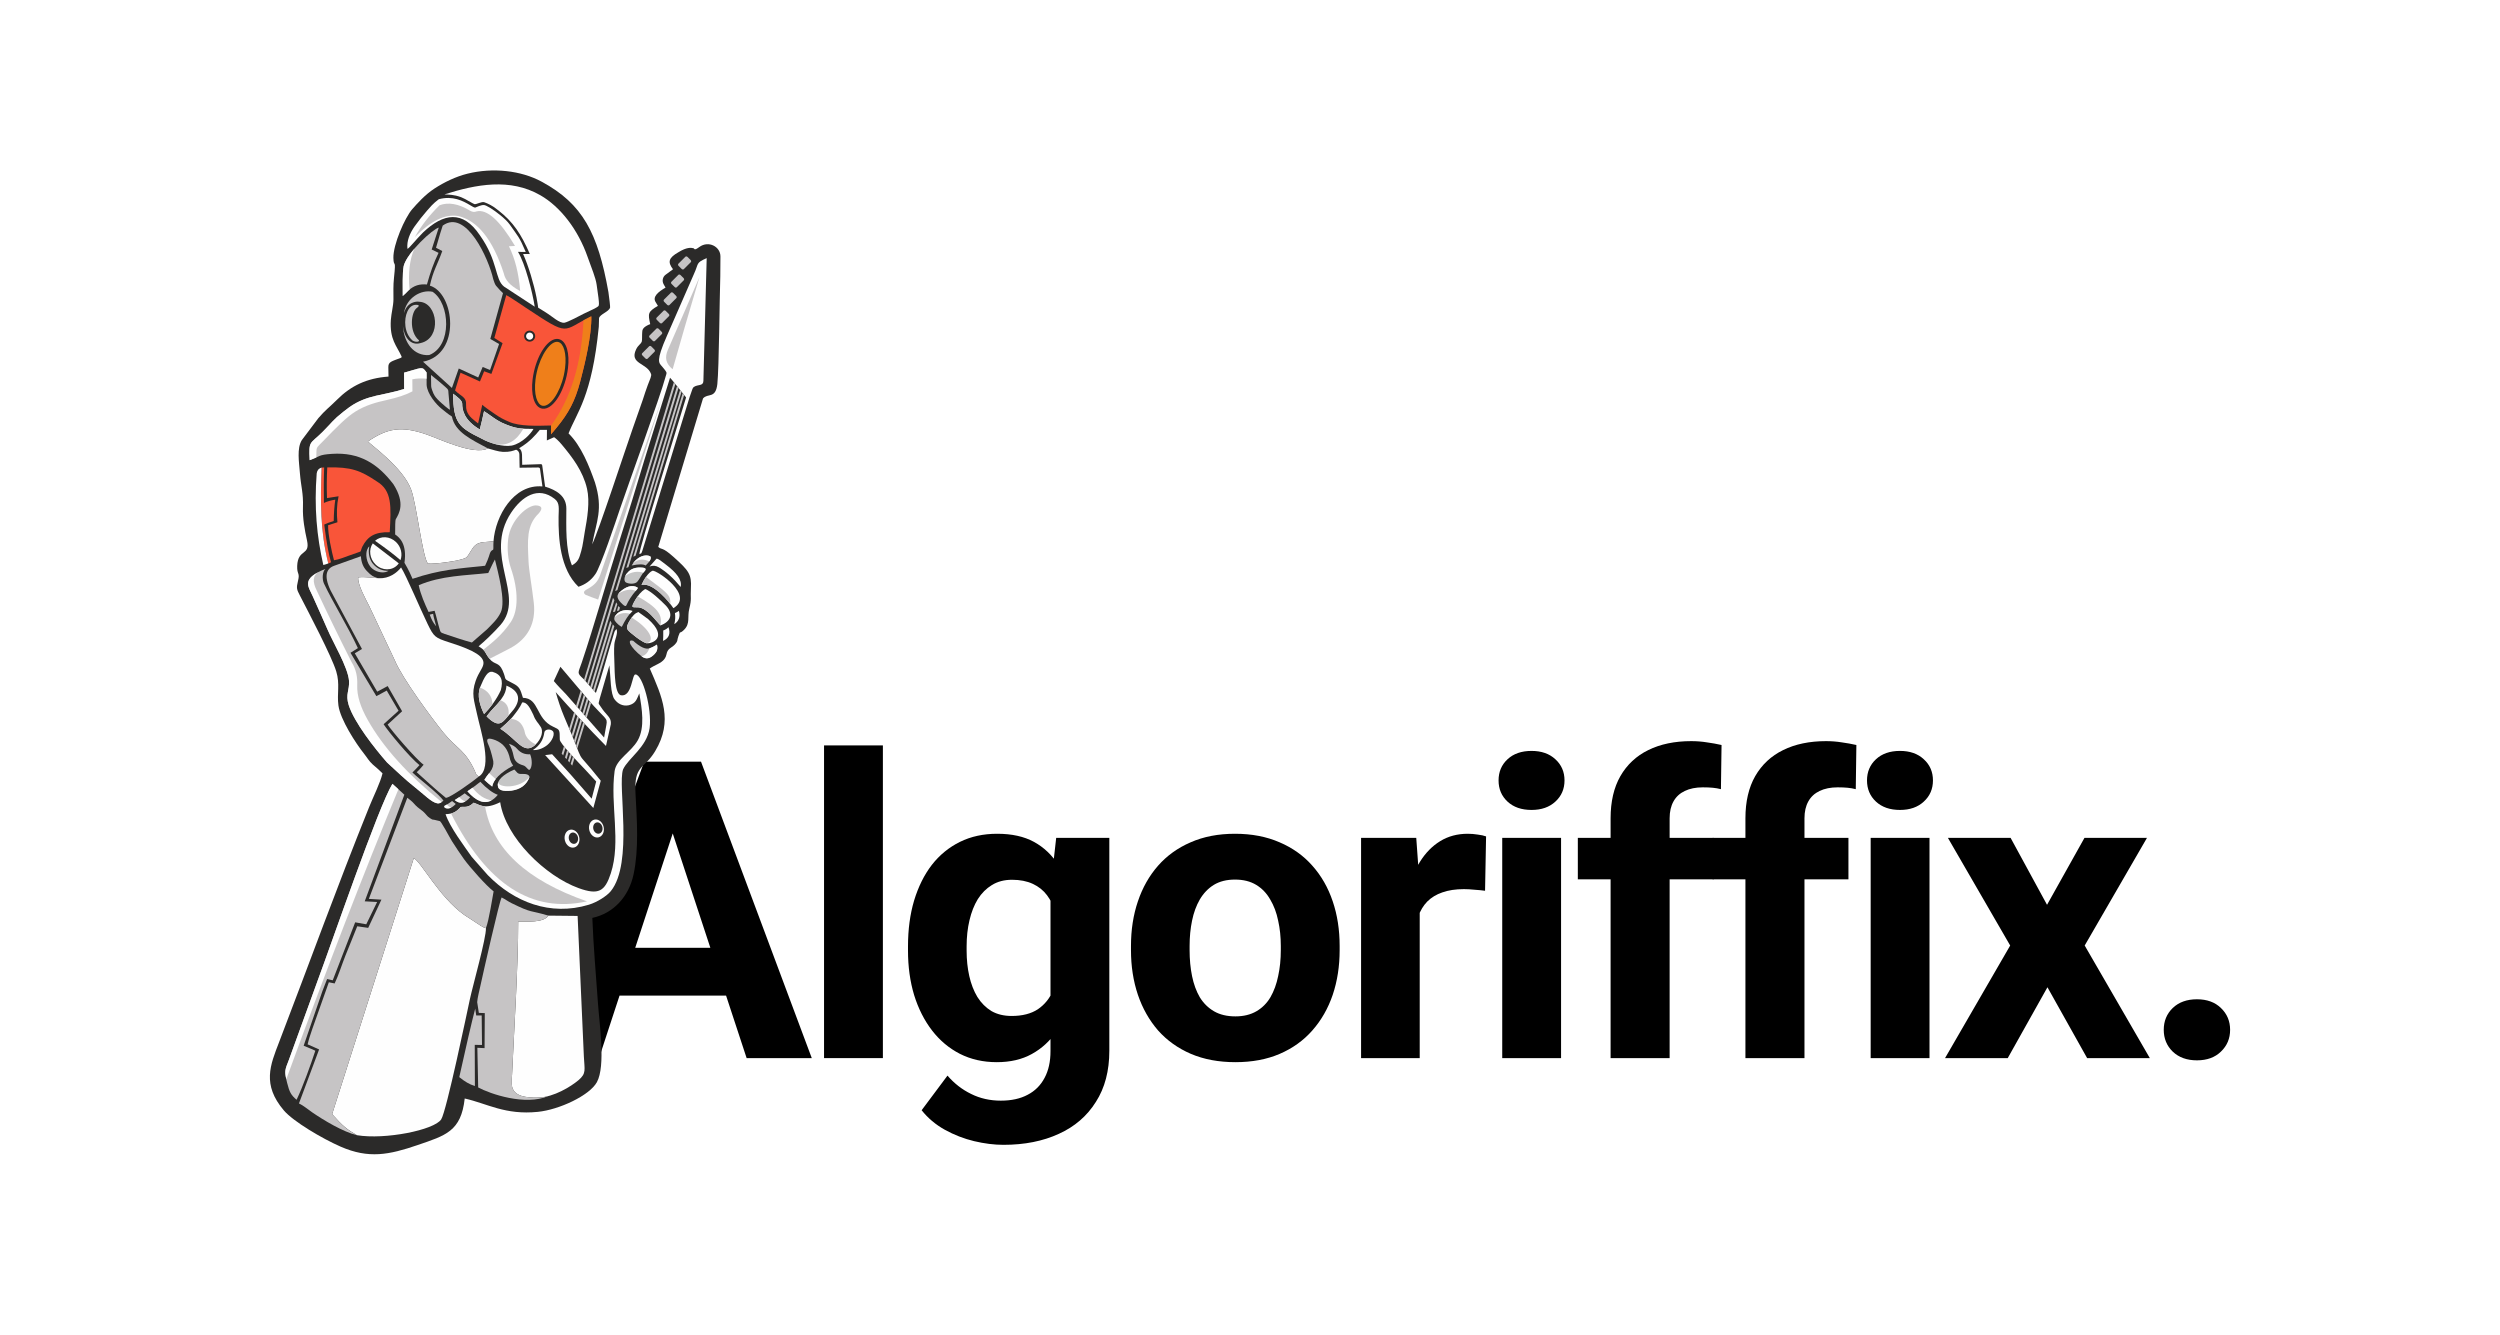
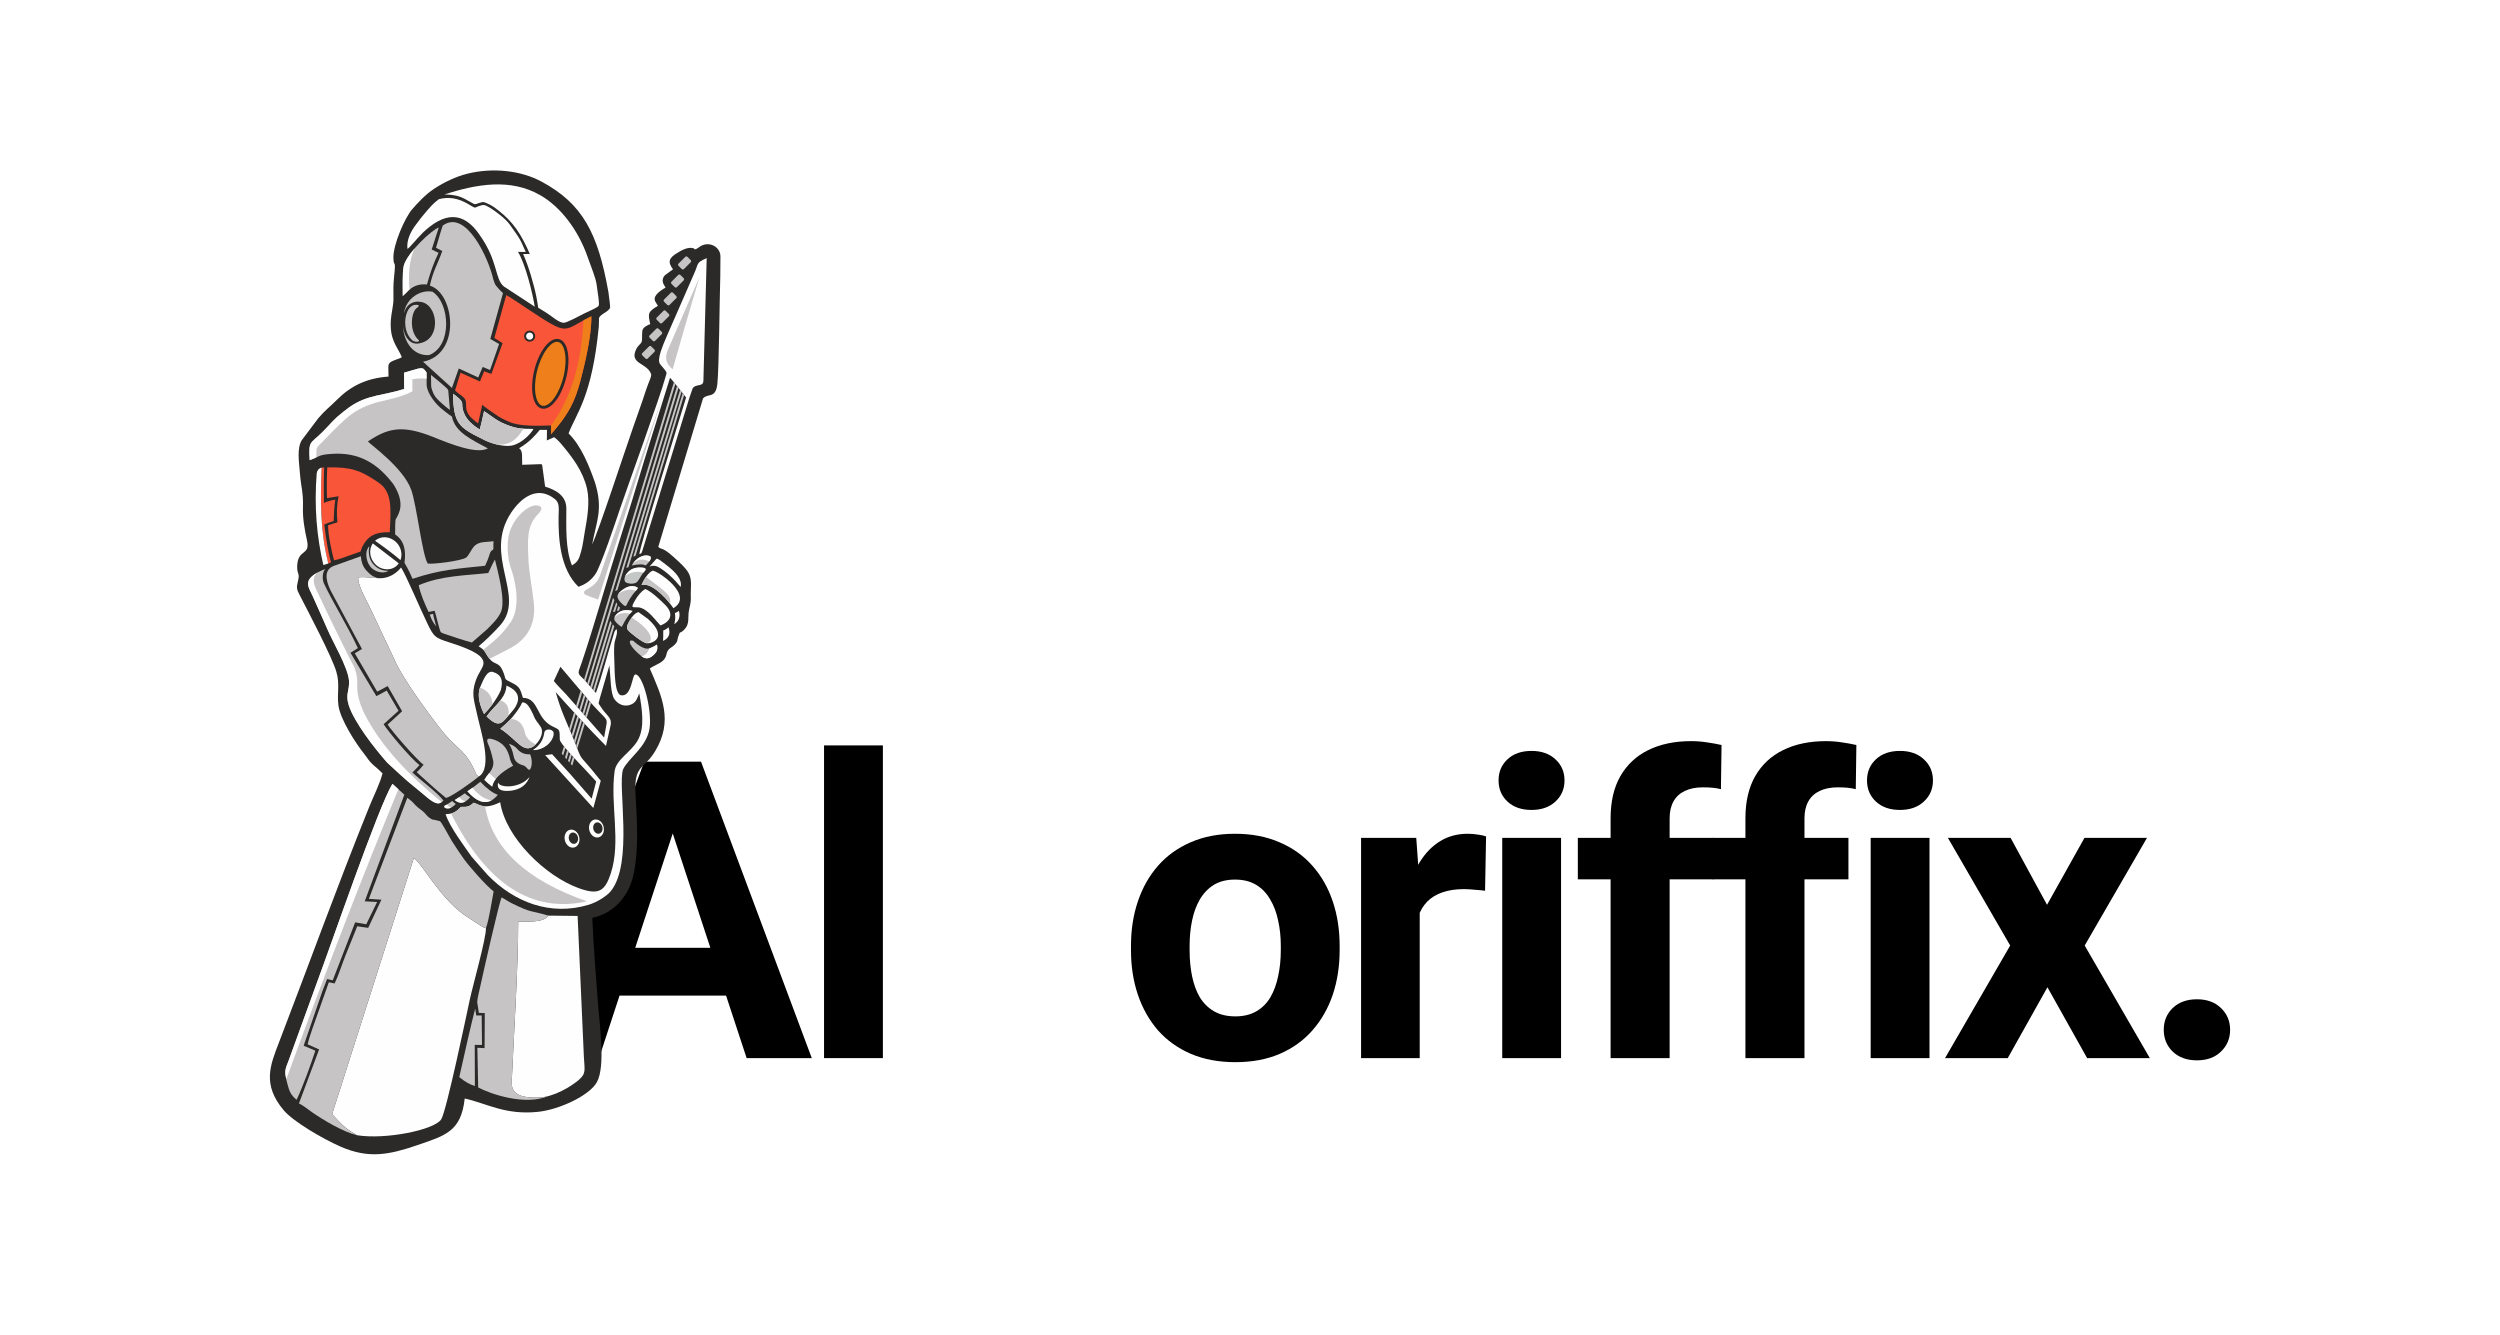
<svg xmlns="http://www.w3.org/2000/svg" width="176" height="94" viewBox="0 0 176 94" fill="none">
  <rect x="0" y="0" width="176" height="94" fill="#808080" stroke="none" />
  <g clip-path="url(#clip0_1_1522)">
    <path d="M176 0H0V94H176V0Z" fill="white" />
    <path d="M47.847 57.192L42.172 74.491H37.6L45.354 53.623H48.263L47.847 57.192ZM52.563 74.491L46.873 57.192L46.414 53.623H49.352L57.149 74.491H52.563ZM52.305 66.723V70.091H41.283V66.723H52.305Z" fill="black" />
    <path d="M62.155 52.477V74.491H58.013V52.477H62.155Z" fill="black" />
-     <path d="M74.356 58.984H78.097V73.975C78.097 75.389 77.782 76.588 77.151 77.572C76.53 78.566 75.66 79.316 74.543 79.822C73.425 80.338 72.125 80.596 70.644 80.596C69.995 80.596 69.307 80.51 68.581 80.338C67.864 80.166 67.176 79.899 66.517 79.536C65.867 79.173 65.322 78.714 64.883 78.16L66.703 75.723C67.181 76.278 67.735 76.707 68.365 77.013C68.996 77.329 69.694 77.486 70.458 77.486C71.203 77.486 71.834 77.348 72.35 77.07C72.866 76.803 73.262 76.406 73.539 75.881C73.816 75.365 73.955 74.739 73.955 74.004V62.567L74.356 58.984ZM63.923 66.924V66.623C63.923 65.438 64.066 64.363 64.353 63.398C64.649 62.423 65.064 61.587 65.6 60.89C66.144 60.192 66.803 59.653 67.577 59.27C68.351 58.888 69.225 58.697 70.2 58.697C71.232 58.697 72.097 58.888 72.794 59.27C73.492 59.653 74.065 60.197 74.514 60.904C74.963 61.602 75.312 62.428 75.56 63.384C75.818 64.329 76.019 65.366 76.162 66.494V67.153C76.019 68.233 75.804 69.236 75.517 70.163C75.231 71.089 74.853 71.901 74.385 72.599C73.917 73.287 73.334 73.822 72.636 74.204C71.948 74.586 71.127 74.777 70.171 74.777C69.216 74.777 68.351 74.582 67.577 74.19C66.813 73.798 66.158 73.249 65.614 72.542C65.069 71.835 64.649 71.003 64.353 70.048C64.066 69.092 63.923 68.051 63.923 66.924ZM68.05 66.623V66.924C68.05 67.564 68.112 68.161 68.237 68.715C68.361 69.269 68.552 69.761 68.81 70.191C69.077 70.612 69.407 70.941 69.799 71.18C70.2 71.409 70.673 71.524 71.218 71.524C71.972 71.524 72.589 71.366 73.066 71.051C73.544 70.726 73.902 70.282 74.141 69.718C74.38 69.155 74.519 68.505 74.557 67.769V65.892C74.538 65.29 74.457 64.75 74.313 64.272C74.17 63.785 73.969 63.369 73.711 63.025C73.453 62.681 73.119 62.414 72.708 62.223C72.297 62.032 71.81 61.936 71.246 61.936C70.702 61.936 70.229 62.06 69.827 62.309C69.436 62.547 69.106 62.877 68.838 63.298C68.581 63.718 68.385 64.215 68.251 64.788C68.117 65.352 68.05 65.963 68.05 66.623Z" fill="black" />
    <path d="M79.621 66.895V66.594C79.621 65.457 79.783 64.411 80.108 63.455C80.433 62.49 80.906 61.654 81.527 60.947C82.148 60.24 82.912 59.691 83.82 59.299C84.728 58.898 85.769 58.697 86.944 58.697C88.12 58.697 89.166 58.898 90.083 59.299C91 59.691 91.769 60.24 92.39 60.947C93.021 61.654 93.499 62.49 93.824 63.455C94.148 64.411 94.311 65.457 94.311 66.594V66.895C94.311 68.022 94.148 69.069 93.824 70.034C93.499 70.989 93.021 71.825 92.39 72.542C91.769 73.249 91.005 73.798 90.097 74.19C89.19 74.582 88.148 74.777 86.973 74.777C85.798 74.777 84.751 74.582 83.834 74.19C82.927 73.798 82.157 73.249 81.527 72.542C80.906 71.825 80.433 70.989 80.108 70.034C79.783 69.069 79.621 68.022 79.621 66.895ZM83.748 66.594V66.895C83.748 67.545 83.806 68.151 83.92 68.715C84.035 69.279 84.216 69.776 84.465 70.206C84.723 70.626 85.057 70.956 85.468 71.195C85.879 71.433 86.38 71.553 86.973 71.553C87.546 71.553 88.038 71.433 88.449 71.195C88.86 70.956 89.19 70.626 89.438 70.206C89.686 69.776 89.868 69.279 89.983 68.715C90.107 68.151 90.169 67.545 90.169 66.895V66.594C90.169 65.963 90.107 65.371 89.983 64.817C89.868 64.253 89.682 63.756 89.424 63.326C89.175 62.887 88.846 62.543 88.435 62.294C88.024 62.046 87.527 61.922 86.944 61.922C86.361 61.922 85.865 62.046 85.454 62.294C85.052 62.543 84.723 62.887 84.465 63.326C84.216 63.756 84.035 64.253 83.92 64.817C83.806 65.371 83.748 65.963 83.748 66.594Z" fill="black" />
    <path d="M99.948 62.366V74.491H95.82V58.984H99.704L99.948 62.366ZM104.62 58.883L104.548 62.71C104.348 62.681 104.104 62.657 103.817 62.638C103.54 62.61 103.287 62.595 103.058 62.595C102.475 62.595 101.969 62.672 101.539 62.825C101.118 62.968 100.765 63.183 100.478 63.47C100.201 63.756 99.991 64.105 99.848 64.516C99.714 64.927 99.637 65.395 99.618 65.92L98.787 65.662C98.787 64.659 98.887 63.737 99.088 62.896C99.289 62.046 99.58 61.305 99.962 60.675C100.354 60.044 100.832 59.557 101.395 59.213C101.959 58.869 102.604 58.697 103.33 58.697C103.56 58.697 103.794 58.716 104.032 58.754C104.271 58.783 104.467 58.826 104.62 58.883Z" fill="black" />
    <path d="M109.899 58.984V74.491H105.757V58.984H109.899ZM105.499 54.942C105.499 54.34 105.709 53.843 106.13 53.452C106.55 53.06 107.114 52.864 107.821 52.864C108.518 52.864 109.077 53.06 109.498 53.452C109.927 53.843 110.142 54.34 110.142 54.942C110.142 55.544 109.927 56.041 109.498 56.433C109.077 56.824 108.518 57.02 107.821 57.02C107.114 57.02 106.55 56.824 106.13 56.433C105.709 56.041 105.499 55.544 105.499 54.942Z" fill="black" />
    <path d="M117.542 74.491H113.386V57.608C113.386 56.433 113.615 55.444 114.074 54.641C114.542 53.829 115.197 53.218 116.037 52.807C116.888 52.386 117.896 52.176 119.061 52.176C119.444 52.176 119.812 52.205 120.165 52.262C120.519 52.31 120.863 52.372 121.197 52.448L121.154 55.558C120.972 55.511 120.781 55.477 120.581 55.458C120.38 55.439 120.146 55.429 119.878 55.429C119.382 55.429 118.956 55.515 118.603 55.687C118.259 55.85 117.996 56.093 117.815 56.418C117.633 56.743 117.542 57.14 117.542 57.608V74.491ZM120.638 58.984V61.907H111.079V58.984H120.638Z" fill="black" />
    <path d="M127.035 74.491H122.878V57.608C122.878 56.433 123.108 55.444 123.566 54.641C124.034 53.829 124.689 53.218 125.53 52.807C126.38 52.386 127.388 52.176 128.554 52.176C128.936 52.176 129.304 52.205 129.657 52.262C130.011 52.31 130.355 52.372 130.689 52.448L130.646 55.558C130.465 55.511 130.274 55.477 130.073 55.458C129.872 55.439 129.638 55.429 129.371 55.429C128.874 55.429 128.449 55.515 128.095 55.687C127.751 55.85 127.488 56.093 127.307 56.418C127.125 56.743 127.035 57.14 127.035 57.608V74.491ZM130.13 58.984V61.907H120.571V58.984H130.13Z" fill="black" />
    <path d="M135.837 58.984V74.491H131.695V58.984H135.837ZM131.437 54.942C131.437 54.34 131.647 53.843 132.067 53.452C132.488 53.06 133.052 52.864 133.759 52.864C134.456 52.864 135.015 53.06 135.435 53.452C135.865 53.843 136.08 54.34 136.08 54.942C136.08 55.544 135.865 56.041 135.435 56.433C135.015 56.824 134.456 57.02 133.759 57.02C133.052 57.02 132.488 56.824 132.067 56.433C131.647 56.041 131.437 55.544 131.437 54.942Z" fill="black" />
    <path d="M141.545 58.984L144.111 63.699L146.748 58.984H151.148L146.762 66.565L151.348 74.491H146.934L144.14 69.503L141.345 74.491H136.931L141.517 66.565L137.131 58.984H141.545Z" fill="black" />
    <path d="M152.328 72.499C152.328 71.887 152.538 71.376 152.958 70.965C153.388 70.554 153.957 70.349 154.664 70.349C155.371 70.349 155.935 70.554 156.355 70.965C156.785 71.376 157 71.887 157 72.499C157 73.11 156.785 73.621 156.355 74.032C155.935 74.443 155.371 74.648 154.664 74.648C153.957 74.648 153.388 74.443 152.958 74.032C152.538 73.621 152.328 73.11 152.328 72.499Z" fill="black" />
    <path fill-rule="evenodd" clip-rule="evenodd" d="M28.268 25.09C28.287 25.156 28.258 25.177 28.229 25.187C27.557 25.451 27.332 25.458 27.339 25.862L27.351 26.511C25.836 26.62 24.718 27.145 23.714 28.151C23.215 28.652 22.886 28.877 22.407 29.444L21.251 30.98C20.885 31.563 21.055 32.536 21.115 33.325C21.19 34.281 21.362 34.692 21.328 35.708C21.301 36.507 21.449 37.301 21.614 38.048C21.856 39.152 20.968 38.61 20.922 39.846C20.9 40.468 21.13 40.296 20.977 40.906C20.851 41.412 20.892 41.494 21.11 41.92C21.764 43.19 23.344 46.193 23.67 47.263C23.946 48.156 23.712 48.833 23.825 49.666C23.961 50.656 25.038 52.323 25.642 53.078C25.851 53.339 25.981 53.591 26.245 53.823C26.577 54.113 26.681 54.191 26.93 54.442C26.773 55.108 26.279 56.09 25.993 56.802C23.704 62.483 21.839 67.654 19.649 73.365C19.032 74.972 18.432 76.349 19.985 78.176C20.643 78.95 22.674 80.153 23.985 80.726C25.962 81.588 27.387 81.302 29.401 80.612C31.37 79.937 32.464 79.647 32.716 77.334C34.303 77.692 35.566 78.51 37.865 78.275C39.365 78.123 41.499 77.128 42.02 76.187C42.649 75.044 42.196 72.078 42.097 70.641C41.957 68.654 41.775 66.602 41.7 64.62C43.176 64.303 44.268 63.142 44.606 61.544C44.981 59.778 44.843 57.726 44.742 55.919C44.618 53.791 45.33 54.21 46.129 52.872C47.404 50.743 46.61 49.049 45.746 47.065C46.08 46.815 46.55 46.709 46.775 46.394C46.968 46.123 46.881 46.01 47.029 45.787C47.147 45.605 47.336 45.562 47.496 45.388C47.762 45.1 47.643 45.092 47.762 44.778C47.931 44.33 47.805 44.693 48.168 44.328C48.604 43.887 48.381 43.432 48.524 42.864C48.708 42.133 48.599 42.099 48.64 41.424C48.698 40.425 48.493 40.173 47.411 39.203C46.583 38.462 46.598 38.736 46.341 38.501L49.492 28.052C49.826 27.658 50.38 28.101 50.501 27.036C50.622 25.858 50.654 21.081 50.709 19.445L50.719 18.056C50.724 17.362 49.879 16.914 49.231 17.391C48.834 17.681 48.919 17.497 48.812 17.473C48.655 17.437 48.347 17.391 47.759 17.759C47.07 18.151 46.985 18.443 47.38 18.956L46.852 19.346C46.67 19.479 46.581 19.767 46.721 20.014L46.854 20.248C46.349 20.541 45.899 20.895 46.17 21.289C46.228 21.376 46.252 21.427 46.317 21.531C45.608 21.954 45.608 22.058 45.775 22.821C45.635 22.864 45.449 22.968 45.356 23.053C45.274 23.13 45.216 23.222 45.214 23.363C45.192 23.549 45.214 23.939 45.185 24.033C45.115 24.244 44.935 24.275 44.783 24.594C44.285 25.637 45.553 25.538 45.831 26.322C45.889 26.443 45.768 26.685 45.594 27.135C45.456 27.488 45.383 27.764 45.255 28.137C45.013 28.839 44.778 29.494 44.529 30.208C43.999 31.713 42.15 37.373 41.688 38.324C41.983 36.703 42.482 35.871 41.884 33.959C41.492 32.846 40.921 31.382 40.026 30.513C40.585 29.064 41.674 27.941 42.155 23.002C42.177 22.721 42.158 22.494 42.172 22.404C42.221 22.121 42.874 21.952 42.951 21.649C42.963 21.599 42.896 20.986 42.833 20.565C42.092 16.396 41.015 14.347 38.124 12.786C36.682 12.004 34.697 11.782 32.912 12.227C32.084 12.432 31.268 12.829 30.581 13.277C29.916 13.71 29.367 14.335 29.028 14.719C28.503 15.315 27.67 17.229 27.695 18.16C27.716 18.913 27.895 18.1 27.738 19.544C27.673 20.144 27.704 20.522 27.699 21.083C27.695 21.531 27.549 22.041 27.515 22.525C27.426 23.91 27.924 24.328 28.268 25.09Z" fill="#2B2A29" />
    <path fill-rule="evenodd" clip-rule="evenodd" d="M40.723 41.308C39.423 40.059 39.305 37.891 39.324 36.381C39.331 35.815 39.418 35.42 39.065 35.137C37.872 34.174 36.72 34.983 35.987 36.088C33.959 39.147 37.064 41.918 35.225 44.008C34.758 44.538 34.105 45.158 33.693 45.499C34.255 45.847 34.085 45.903 34.463 46.38C34.811 46.822 35.109 46.585 35.38 47.195C35.711 47.936 35.351 47.718 36.101 48.103C36.58 48.345 36.624 48.509 36.815 49.126C37.983 49.153 37.688 50.59 38.951 51.164C39.423 51.379 39.397 51.364 39.409 52.052C39.377 52.303 40.686 53.642 41.195 54.179L41.971 55.018L41.654 56.228L40.171 54.525L38.869 53.099L38.378 53.16L41.77 56.882L42.293 54.963C40.176 52.298 41.458 54.486 39.716 50.452C39.496 49.944 39.271 49.247 39.121 48.724C40.202 49.942 41.504 51.352 42.661 52.516L43.002 50.989C43.009 50.902 43.007 50.827 42.995 50.76C42.934 50.438 42.649 50.305 42.312 49.782C42.092 49.438 42.124 49.637 42.223 49.17L42.903 46.84C42.992 47.662 42.973 48.887 43.271 49.242C43.459 49.499 43.803 49.746 44.265 49.651C44.773 49.518 44.822 49.233 45.006 48.816C45.194 49.896 45.417 51.212 44.897 52.124C44.42 52.959 43.38 53.46 43.268 54.29C42.947 56.673 43.733 59.238 43 61.486C42.586 62.752 42.141 63.033 40.74 62.525C38.4 61.68 35.595 58.977 35.213 56.475C34.121 57.015 33.795 56.666 33.347 56.511C32.941 56.891 32.737 56.782 32.44 56.807C32.133 57.153 31.883 57.303 31.368 57.317C31.665 58.232 32.713 59.606 33.214 60.33L34.342 61.61C36.195 63.507 38.739 64.514 41.451 63.693C42.066 63.507 42.741 63.057 43 62.737C44.609 60.748 43.462 55.311 43.864 54.167C44.234 53.363 45.533 52.611 45.734 51.256C45.906 49.913 45.245 47.502 44.747 47.483C44.483 47.406 44.512 49.092 43.711 48.947C43.28 48.836 43.278 47.428 43.254 46.685C43.239 46.271 43.215 45.751 43.251 45.344C43.283 45.005 43.53 44.565 43.399 44.282C43.237 44.466 43.273 44.446 43.181 44.732C42.792 45.961 42.358 47.684 41.95 48.782L41.1 47.819C40.582 47.348 40.694 47.42 40.955 46.644C41.865 43.941 42.717 40.872 43.617 38.044C44.222 36.151 44.817 34.225 45.386 32.309L47.171 26.593C47.355 26.782 47.484 26.985 47.716 27.246L48.301 27.982C47.745 29.819 44.935 38.811 45.013 39.016C45.226 38.91 45.122 38.987 45.219 38.779L48.551 27.948C48.773 27.336 48.749 27.309 48.856 27.237C49.134 27.05 49.511 27.193 49.519 26.818L49.751 18.172C48.96 18.521 49.214 18.521 48.846 19.307L46.944 23.66C46.165 25.436 46.378 25.536 46.603 25.792C46.678 25.879 46.859 26.09 46.913 26.206C46.949 26.283 46.888 26.392 46.85 26.542C46.506 27.851 44.205 34.172 43.614 35.921C43.382 36.613 42.262 39.965 41.908 40.427C41.594 40.882 41.187 41.155 40.723 41.308Z" fill="#FEFEFE" />
    <path fill-rule="evenodd" clip-rule="evenodd" d="M25.127 79.918C27.109 80.247 30.562 79.557 31.06 78.805C31.431 78.241 32.909 71.134 33.081 70.338C33.279 69.411 34.247 65.982 34.209 65.339C34.078 65.322 34.092 65.3 33.853 65.177L32.687 64.414C30.932 63.171 29.664 60.703 29.132 60.41L23.382 78.437C24.142 79.294 24.433 79.511 25.127 79.918Z" fill="#FEFEFE" />
    <path fill-rule="evenodd" clip-rule="evenodd" d="M25.127 79.918C24.435 79.528 24.142 79.294 23.383 78.437L29.132 60.41C29.664 60.702 30.932 63.171 32.687 64.414L33.853 65.177C34.047 65.283 34.124 65.339 34.209 65.339C34.429 64.787 34.666 63.163 34.751 62.752C34.25 62.382 33.057 61.027 32.667 60.485C32.399 60.112 32.108 59.674 31.82 59.224C31.656 58.967 31.005 57.699 30.942 57.806L30.618 57.724C30.405 57.668 30.533 57.762 30.269 57.598C30.044 57.457 30.001 57.312 29.78 57.123C29.575 56.947 29.449 56.894 29.25 56.688C29.11 56.545 29.144 56.56 29.021 56.444C29.018 56.441 28.858 56.306 28.858 56.306C28.711 56.185 28.825 56.274 28.674 56.165L25.967 63.282L26.852 63.335L25.921 65.322L25.149 65.21C24.871 65.919 24.604 66.561 24.326 67.253C24.079 67.87 23.825 68.688 23.559 69.235L23.15 69.152L23 69.578L22.393 71.289C22.175 71.94 21.805 72.867 21.657 73.522L22.465 73.88L21.047 77.682C21.372 77.837 21.631 78.069 21.974 78.306C22.79 78.868 24.169 79.693 25.127 79.918Z" fill="#C6C4C5" />
-     <path fill-rule="evenodd" clip-rule="evenodd" d="M34.743 38.099C34.874 36.328 36.164 34.063 38.187 34.245L38.017 33.01C38.005 32.94 37.969 32.914 37.879 32.911L36.58 32.928L36.563 32.001C36.558 31.8 36.442 31.699 36.333 31.66C36.127 31.733 35.898 31.829 35.411 31.813C35.08 31.798 34.666 31.653 34.346 31.568C33.388 32.086 30.903 30.891 30.047 30.593C28.234 29.959 27.276 30.153 25.901 31.077C26.039 31.271 28.379 32.906 28.948 34.477C29.328 35.515 29.737 39.166 30.119 39.675C30.574 39.73 32.466 39.483 32.81 39.256C33.008 39.123 33.195 38.607 33.463 38.38C33.788 38.104 34.209 38.189 34.743 38.099Z" fill="#FEFEFE" />
    <path fill-rule="evenodd" clip-rule="evenodd" d="M37.937 77.268C38.99 77.23 40.176 76.506 40.72 76.049C41.296 75.567 41.148 75.313 41.105 74.396L40.664 64.482L38.608 64.46C38.274 64.973 37.081 64.874 36.481 64.884C36.486 67.853 36.2 72.443 36.05 75.652C36.004 76.404 35.76 77.343 37.937 77.268Z" fill="#FEFEFE" />
    <path fill-rule="evenodd" clip-rule="evenodd" d="M34.801 23.791L35.382 24.161L34.593 26.325L34.083 26.138L33.788 26.857L32.42 26.238L32.036 27.486C32.447 27.917 32.853 27.919 32.812 28.524C32.81 28.667 32.82 28.798 32.856 28.909C32.992 29.34 33.371 29.574 33.659 29.809L33.952 28.495C34.117 28.655 34.562 28.957 34.847 29.153C35.21 29.402 35.419 29.516 35.856 29.703C36.59 30.02 37.751 29.983 38.799 29.954L38.792 30.571C38.886 30.472 39.114 30.191 39.21 30.075C40.026 29.081 40.481 28.234 40.839 26.891C41.166 25.657 41.664 23.588 41.628 22.269C39.518 23.293 40.166 23.747 37.035 21.676C36.672 21.437 35.905 20.907 35.641 20.776L34.801 23.791Z" fill="#F95539" />
    <path fill-rule="evenodd" clip-rule="evenodd" d="M26.683 40.708C26.201 40.688 25.771 40.594 25.219 40.645C25.166 41.172 25.78 42.235 26.01 42.704L27.796 46.496C28.321 47.759 30.381 50.539 31.203 51.56C32.128 52.703 32.737 52.778 33.417 54.254C33.575 54.595 33.456 54.474 33.705 54.67C34.729 54.058 33.814 51.381 33.577 50.246C33.388 49.337 33.166 48.855 33.485 47.936C33.705 47.299 34.034 47.009 34.037 46.682C34.042 46.237 33.492 45.813 31.665 45.235C30.613 44.899 30.547 44.838 30.095 43.909C29.596 42.883 28.607 40.536 28.236 39.948C27.944 40.33 27.382 40.744 26.683 40.708Z" fill="#FEFEFE" />
    <path fill-rule="evenodd" clip-rule="evenodd" d="M34.743 38.099C34.284 38.177 33.715 38.087 33.379 38.462C33.156 38.714 32.987 39.137 32.81 39.256C32.466 39.483 30.574 39.73 30.119 39.675C29.737 39.166 29.328 35.515 28.948 34.477C28.379 32.906 26.039 31.271 25.901 31.077C27.276 30.153 28.234 29.959 30.047 30.593C30.903 30.891 33.388 32.086 34.346 31.568C33.185 30.939 32.031 30.428 31.815 29.325C31.544 29.153 31.348 28.984 31.085 28.773C30.727 28.493 30.071 27.728 30.034 27.099L30.032 26.225L29.904 26.056C29.797 25.916 29.686 25.887 29.384 25.964L28.447 26.235L28.452 27.382C27.005 27.854 25.88 27.767 24.607 28.657L24.171 28.989C23.402 29.599 23.438 29.676 22.703 30.412C21.822 31.292 21.725 30.978 21.8 32.396C22.557 32.125 22.395 32.014 23.378 31.951C25.299 31.827 26.593 32.638 27.697 34.092C28.556 35.447 28.091 36.151 27.866 36.548C27.818 36.635 27.82 37.071 27.818 37.627C28.133 37.84 28.665 38.307 28.474 39.619C28.546 39.759 28.747 40.05 29.042 40.749C31.017 40.088 32.244 40.035 34.151 39.829L34.318 39.45C34.489 39.055 34.463 38.811 34.7 38.709C34.76 38.682 34.717 38.547 34.743 38.099Z" fill="#C6C4C5" />
    <path fill-rule="evenodd" clip-rule="evenodd" d="M33.705 54.67C33.456 54.474 33.575 54.595 33.417 54.254C32.737 52.778 32.128 52.703 31.203 51.56C30.381 50.539 28.321 47.759 27.796 46.496L26.01 42.704C25.78 42.235 25.166 41.172 25.219 40.645C25.771 40.594 26.114 40.684 26.596 40.703C26.298 40.608 26.148 40.541 25.822 40.195C25.57 39.929 25.434 39.602 25.408 39.159L23.52 39.832C22.819 40.083 22.816 40.814 23.501 41.995L25.483 45.688L24.977 45.992L26.555 48.693L27.293 48.299L28.309 50.072L27.29 51.009C27.525 51.396 29.279 53.448 29.824 53.837C29.676 54.007 29.507 54.215 29.335 54.363C29.971 54.926 30.683 55.602 31.387 56.168C31.682 56.18 33.403 54.934 33.705 54.67Z" fill="#C6C4C5" />
    <path fill-rule="evenodd" clip-rule="evenodd" d="M31.288 13.686C31.602 13.708 31.946 13.691 32.462 13.882C32.701 13.967 33.301 14.344 33.4 14.371C33.55 14.4 33.909 14.168 34.102 14.24C34.332 14.325 34.676 14.468 35.097 14.821C36.12 15.622 36.691 16.474 37.301 17.884L36.827 17.882C37.195 18.69 37.582 19.985 37.771 20.948C37.85 21.357 37.858 21.466 37.889 21.662C38.097 21.78 38.216 21.872 38.55 22.078C38.859 22.267 39.397 22.775 39.738 22.719C39.965 22.683 40.87 22.206 41.093 22.087C41.395 21.93 41.887 21.732 42.027 21.625C42.194 21.497 42.24 21.657 42.003 20.038C41.93 19.542 41.666 18.925 41.371 18.097C40.696 16.161 39.452 14.555 38.039 13.744C35.917 12.524 33.524 12.972 31.288 13.686Z" fill="#FEFEFE" />
    <path fill-rule="evenodd" clip-rule="evenodd" d="M30.695 17.442L31.136 17.674C30.794 18.637 30.487 19.063 30.264 20.11C31.999 20.631 32.495 24.933 29.78 25.465L31.815 27.312L32.297 25.942L33.667 26.574L33.979 25.836L34.501 26.046L35.135 24.219L34.518 23.861L35.411 20.636C35.346 20.587 35.085 20.321 34.915 20.108C34.845 20.019 34.77 19.806 34.724 19.651C34.417 18.252 32.817 14.673 31.167 15.883C31.061 16.171 30.944 16.599 30.695 17.442Z" fill="#C6C4C5" />
    <path fill-rule="evenodd" clip-rule="evenodd" d="M37.945 77.268C35.777 77.331 36.014 76.441 36.05 75.652C36.2 72.443 36.486 67.853 36.481 64.884C37.081 64.874 38.274 64.973 38.608 64.46C37.241 64.054 37.521 64.32 36.023 63.587C35.762 63.459 35.547 63.292 35.315 63.18C35.15 63.471 34.032 68.426 33.812 69.435C33.754 69.697 33.606 70.29 33.594 70.549L33.71 71.306C33.72 71.311 33.942 71.32 34.129 71.323L34.114 73.789L33.606 73.764L33.664 76.555C34.497 77.009 36.982 77.864 38.598 77.164C38.373 77.215 38.225 77.259 37.945 77.268Z" fill="#C6C4C5" />
    <path fill-rule="evenodd" clip-rule="evenodd" d="M20.88 77.425C21.34 76.46 21.88 74.94 22.199 73.972C21.965 73.849 21.563 73.709 21.377 73.619L22.698 69.774L23.029 68.922L23.424 69.014L25.004 64.932L25.785 65.07L26.55 63.5L25.676 63.454L28.466 55.947L27.627 55.183C26.647 56.763 23.291 66.558 22.386 68.973L20.336 74.621C20.041 75.366 20.014 75.415 20.212 76.228C20.377 76.886 20.491 77.097 20.88 77.425Z" fill="#C6C4C5" />
    <path fill-rule="evenodd" clip-rule="evenodd" d="M31.22 56.371C30.906 55.885 29.48 54.822 29.033 54.382C29.142 54.266 29.357 54.07 29.531 53.867C28.82 53.298 27.303 51.456 27.005 50.985L28.058 50.036L27.225 48.616L26.497 49.01L24.675 45.956L25.195 45.627C24.51 44.134 23.414 42.373 22.809 41.085C22.669 40.785 22.688 40.253 22.908 40.05C21.166 40.751 21.71 41.272 22.018 41.978C22.359 42.755 22.724 43.534 23.056 44.313C23.428 45.196 24.505 46.992 24.571 47.928C24.617 48.601 24.304 48.865 24.549 49.639C24.938 50.856 26.364 52.671 27.254 53.685C27.907 54.283 28.546 54.902 29.241 55.449C29.872 55.945 30.364 56.477 30.785 56.555C30.947 56.584 31.056 56.497 31.22 56.371Z" fill="#C6C4C5" />
    <path fill-rule="evenodd" clip-rule="evenodd" d="M29.478 41.199C29.609 41.85 29.911 42.523 30.17 43.081L30.596 42.999C30.705 43.321 30.819 43.865 30.944 44.275C31.015 44.499 30.997 44.529 31.312 44.633C31.866 44.814 32.67 45.09 33.221 45.233L34.286 44.306C34.666 43.914 35.029 43.594 35.256 43.103C35.619 42.322 35.056 40.27 34.843 39.391C34.647 39.728 34.603 39.883 34.373 40.34C32.771 40.521 31.09 40.514 29.478 41.199Z" fill="#C6C4C5" />
    <path fill-rule="evenodd" clip-rule="evenodd" d="M23.022 35.065L23.835 34.937C23.702 35.568 23.695 36.146 23.755 36.768L23.099 36.976C23.082 37.596 23.349 38.823 23.513 39.442C23.924 39.372 24.142 39.261 24.544 39.123C25.006 38.965 25.144 38.917 25.372 38.832C25.422 38.769 25.447 38.6 25.514 38.474C25.875 37.787 26.356 37.438 27.438 37.468C27.535 35.665 27.612 34.544 26.54 33.901C25.389 33.129 24.738 32.863 23.039 32.906C23.003 33.625 22.993 34.346 23.022 35.065Z" fill="#F95539" />
    <path fill-rule="evenodd" clip-rule="evenodd" d="M28.684 17.519C28.817 17.475 29.224 16.928 29.783 16.367C31.22 15.002 32.585 14.777 33.778 16.556C35.087 18.404 34.823 19.66 35.484 20.176L37.645 21.591C37.495 20.609 36.967 18.53 36.466 17.732C36.607 17.732 36.745 17.737 37.013 17.737C36.548 16.645 36.471 16.648 35.881 15.801C35.74 15.602 35.477 15.353 35.198 15.13C34.671 14.707 34.23 14.453 34.088 14.436C33.894 14.409 33.558 14.576 33.454 14.615C33.386 14.62 33.233 14.53 33.093 14.443C32.59 14.141 31.871 13.761 30.891 14.025C30.477 14.334 30.269 14.598 30.051 14.843C29.831 15.089 29.425 15.602 29.197 15.927C28.856 16.411 28.619 16.96 28.684 17.519Z" fill="#FEFEFE" />
    <path fill-rule="evenodd" clip-rule="evenodd" d="M36.546 31.554C36.834 31.755 36.73 32.19 36.764 32.722L38.073 32.676C38.121 32.676 38.163 32.696 38.175 32.781L38.376 34.259C39.152 34.496 39.873 34.91 39.871 35.805C39.868 37.083 39.794 38.656 40.265 39.803C40.696 39.551 40.764 39.35 40.919 38.794C41.04 38.368 41.086 37.881 41.17 37.429C41.34 36.507 41.541 35.331 41.325 34.399C41.037 33.158 40.294 32.193 39.542 31.29C39.297 31 39.121 30.854 39.007 30.779L38.499 31.007L38.506 30.262L37.998 30.264C37.715 30.61 37.299 31.113 36.546 31.554Z" fill="#FEFEFE" />
    <path fill-rule="evenodd" clip-rule="evenodd" d="M37.558 30.196C36.665 30.186 36.374 30.189 35.576 29.867C34.918 29.601 34.552 29.245 34.078 28.948C33.991 29.366 33.882 29.831 33.778 30.237C32.65 29.574 32.536 28.834 32.539 28.42C32.544 28.192 32.178 27.929 31.895 27.718C31.922 29.777 32.29 30.087 33.913 30.881C34.438 31.181 35.38 31.479 36.023 31.37C36.761 31.217 37.4 30.499 37.558 30.196Z" fill="#FEFEFE" />
    <path fill-rule="evenodd" clip-rule="evenodd" d="M28.353 20.839C28.491 20.715 28.614 20.607 28.735 20.469C29.158 20.081 29.546 19.985 30.056 20.028C30.291 19.196 30.511 18.547 30.874 17.8C30.717 17.71 30.523 17.64 30.39 17.567L30.889 16.023C30.497 16.101 28.672 17.756 28.42 18.726C28.316 19.247 28.36 20.248 28.353 20.839Z" fill="#C6C4C5" />
    <path fill-rule="evenodd" clip-rule="evenodd" d="M35.222 51.306C36.377 52.023 36.853 53.162 37.662 52.461C38.184 51.972 38.233 51.444 38.083 51.2C37.855 50.832 37.71 50.772 37.545 50.319C37.337 49.898 37.12 49.407 36.759 49.453C36.594 49.845 36.328 50.159 36.101 50.452C35.914 50.694 35.462 51.103 35.222 51.306Z" fill="#FEFEFE" />
    <path fill-rule="evenodd" clip-rule="evenodd" d="M38.988 47.945C39.234 48.245 39.537 48.55 39.852 48.879L42.528 51.923L42.69 51.031C42.784 50.51 42.637 50.677 41.403 49.257L41.318 49.148C41.306 49.133 41.289 49.109 41.274 49.095L39.452 46.941L38.988 47.945Z" fill="#2B2A29" />
    <path fill-rule="evenodd" clip-rule="evenodd" d="M46.494 44.032C47.237 43.757 47.45 43.2 46.825 42.581C46.542 42.297 45.831 41.61 45.419 41.465C45.139 41.639 44.906 41.925 44.725 42.235C44.347 42.878 44.548 42.726 44.933 42.757C45.565 42.806 46.16 43.694 46.494 44.032Z" fill="#FEFEFE" />
    <path fill-rule="evenodd" clip-rule="evenodd" d="M44.938 43.084C44.696 43.178 44.527 43.343 44.321 43.711C44.212 43.904 44.069 44.122 44.195 44.342C44.28 44.487 45.243 45.252 45.526 45.286C45.901 45.33 47.079 44.889 45.63 43.585L44.938 43.084Z" fill="#FEFEFE" />
    <path fill-rule="evenodd" clip-rule="evenodd" d="M45.163 41.179C45.998 40.974 47.164 42.438 47.404 42.815C48.94 41.915 46.218 40.129 45.942 40.178C45.649 40.291 45.32 40.807 45.163 41.179Z" fill="#FEFEFE" />
    <path fill-rule="evenodd" clip-rule="evenodd" d="M34.255 50.433C35.215 51.377 35.394 50.796 35.956 50.193C36.597 49.508 36.795 48.736 35.653 48.267C35.634 48.669 35.491 48.877 35.45 48.971C35.005 49.69 34.78 49.731 34.255 50.433Z" fill="#FEFEFE" />
    <path fill-rule="evenodd" clip-rule="evenodd" d="M30.509 26.533C30.722 26.695 31.092 27.012 31.344 27.232C31.595 27.455 31.552 27.44 31.571 27.665L31.675 28.839C31.677 28.865 31.523 28.761 31.353 28.614C31.184 28.464 30.973 28.294 30.797 28.105C30.622 27.917 30.564 27.81 30.514 27.701C30.463 27.59 30.354 27.302 30.354 27.191L30.342 26.402C30.368 26.404 30.422 26.467 30.509 26.533Z" fill="#C6C4C5" />
    <path fill-rule="evenodd" clip-rule="evenodd" d="M39.273 23.965C38.693 23.895 37.983 24.89 37.688 26.189C37.395 27.488 37.628 28.599 38.206 28.672C38.787 28.742 39.496 27.745 39.791 26.445C40.084 25.148 39.854 24.035 39.273 23.965Z" fill="#EF7F1A" />
    <path d="M39.261 24.067C39.01 24.035 38.722 24.251 38.458 24.623C38.177 25.015 37.933 25.577 37.788 26.211C37.749 26.387 37.717 26.564 37.698 26.733C37.638 27.232 37.659 27.677 37.754 28.009C37.843 28.316 37.988 28.519 38.182 28.563C38.194 28.565 38.206 28.568 38.218 28.57C38.47 28.599 38.758 28.386 39.024 28.014C39.302 27.622 39.547 27.06 39.692 26.424C39.731 26.247 39.762 26.073 39.781 25.901C39.844 25.402 39.82 24.96 39.726 24.628C39.639 24.321 39.491 24.118 39.297 24.074C39.288 24.072 39.276 24.069 39.261 24.067ZM38.291 24.505C38.598 24.072 38.954 23.822 39.285 23.863C39.302 23.866 39.322 23.868 39.341 23.873C39.614 23.936 39.813 24.19 39.922 24.573C40.023 24.928 40.05 25.4 39.985 25.928C39.965 26.099 39.931 26.281 39.89 26.47C39.74 27.133 39.484 27.718 39.189 28.132C38.881 28.565 38.526 28.812 38.194 28.771C38.177 28.771 38.158 28.766 38.138 28.761C37.865 28.701 37.666 28.444 37.558 28.064C37.456 27.709 37.429 27.234 37.495 26.709C37.517 26.535 37.548 26.354 37.589 26.167C37.739 25.504 37.996 24.916 38.291 24.505Z" fill="#2B2A29" />
    <path fill-rule="evenodd" clip-rule="evenodd" d="M37.287 23.343C37.11 23.343 36.967 23.489 36.967 23.665C36.967 23.842 37.11 23.985 37.287 23.985C37.463 23.985 37.608 23.842 37.608 23.665C37.608 23.489 37.463 23.343 37.287 23.343Z" fill="#FEFEFE" />
    <path d="M37.287 23.413C37.219 23.413 37.154 23.44 37.11 23.486C37.064 23.532 37.035 23.595 37.035 23.665C37.035 23.735 37.064 23.798 37.11 23.842C37.154 23.888 37.219 23.917 37.287 23.917C37.357 23.917 37.42 23.888 37.466 23.842C37.512 23.798 37.538 23.735 37.538 23.665C37.538 23.595 37.512 23.532 37.466 23.486C37.42 23.44 37.357 23.413 37.287 23.413ZM37.013 23.389C37.083 23.319 37.18 23.276 37.287 23.276C37.395 23.276 37.492 23.319 37.562 23.389C37.633 23.459 37.676 23.556 37.676 23.665C37.676 23.772 37.633 23.868 37.562 23.939C37.492 24.009 37.395 24.052 37.287 24.052C37.18 24.052 37.083 24.009 37.013 23.939C36.943 23.868 36.899 23.772 36.899 23.665C36.899 23.556 36.943 23.459 37.013 23.389Z" fill="#2B2A29" />
    <path fill-rule="evenodd" clip-rule="evenodd" d="M49.243 19.506C48.456 22.155 47.827 24.318 47.353 25.998C46.862 25.584 46.779 25.175 47.031 24.599C47.626 23.247 48.355 21.545 49.243 19.506Z" fill="#C6C4C5" />
    <path d="M48.248 18.077L47.761 18.565C47.721 18.604 47.727 18.672 47.772 18.718L47.99 18.935C48.035 18.98 48.103 18.985 48.142 18.947L48.63 18.459C48.669 18.42 48.664 18.352 48.619 18.306L48.401 18.088C48.356 18.043 48.287 18.038 48.248 18.077Z" fill="#C6C4C5" />
    <path d="M47.754 19.351L47.267 19.839C47.228 19.878 47.233 19.946 47.278 19.991L47.496 20.209C47.541 20.255 47.609 20.26 47.648 20.221L48.136 19.733C48.175 19.694 48.17 19.626 48.125 19.58L47.907 19.363C47.862 19.317 47.793 19.312 47.754 19.351Z" fill="#C6C4C5" />
    <path d="M46.715 21.875L46.227 22.363C46.188 22.402 46.193 22.47 46.239 22.515L46.456 22.733C46.502 22.778 46.57 22.783 46.609 22.744L47.097 22.256C47.136 22.217 47.131 22.149 47.085 22.104L46.867 21.886C46.822 21.841 46.754 21.836 46.715 21.875Z" fill="#C6C4C5" />
    <path d="M47.232 20.606L46.744 21.094C46.705 21.133 46.711 21.201 46.756 21.246L46.974 21.464C47.019 21.509 47.087 21.514 47.126 21.475L47.614 20.988C47.653 20.949 47.648 20.88 47.602 20.835L47.385 20.617C47.339 20.572 47.271 20.567 47.232 20.606Z" fill="#C6C4C5" />
    <path d="M46.213 23.134L45.725 23.622C45.687 23.661 45.691 23.73 45.737 23.775L45.955 23.993C46 24.038 46.068 24.043 46.107 24.004L46.595 23.516C46.634 23.477 46.629 23.409 46.584 23.364L46.366 23.146C46.321 23.101 46.252 23.096 46.213 23.134Z" fill="#C6C4C5" />
    <path d="M45.699 24.379L45.211 24.867C45.172 24.906 45.177 24.974 45.223 25.019L45.44 25.237C45.486 25.282 45.554 25.287 45.593 25.248L46.081 24.761C46.12 24.722 46.115 24.653 46.069 24.608L45.852 24.39C45.806 24.345 45.738 24.34 45.699 24.379Z" fill="#C6C4C5" />
    <path fill-rule="evenodd" clip-rule="evenodd" d="M22.821 32.909C22.787 33.782 22.792 34.632 22.804 35.408C23.066 35.29 23.31 35.222 23.605 35.176C23.54 35.621 23.501 36.122 23.494 36.679C23.191 36.771 22.971 36.853 22.826 36.928C22.986 38.199 23.148 39.084 23.308 39.587C23.201 39.631 23.136 39.658 23.111 39.667C22.574 37.531 22.543 35.58 22.64 32.919L22.821 32.909Z" fill="#F95539" />
    <path fill-rule="evenodd" clip-rule="evenodd" d="M22.64 32.919C22.552 35.387 22.543 37.385 23.111 39.667C22.976 39.718 22.86 39.754 22.761 39.776C22.298 37.739 22.112 35.718 22.296 33.323C22.327 33.131 22.412 32.991 22.64 32.919Z" fill="#FEFEFE" />
    <path fill-rule="evenodd" clip-rule="evenodd" d="M22.659 31.145C23.779 29.991 24.379 29.381 25.006 28.984C25.715 28.534 26.482 28.323 27.206 28.166C28.009 27.985 28.619 27.781 29.035 27.551L29.028 26.704C29.323 26.637 29.676 26.627 30.034 26.661L30.032 26.225L29.904 26.056C29.797 25.916 29.686 25.887 29.384 25.964L28.447 26.235L28.452 27.382C27.005 27.854 25.88 27.767 24.607 28.657L24.171 28.989C23.402 29.599 23.438 29.676 22.703 30.412C21.822 31.292 21.725 30.978 21.8 32.396C22.015 32.318 22.156 32.255 22.269 32.202L22.277 31.784C22.284 31.459 22.371 31.45 22.659 31.145Z" fill="#FEFEFE" />
-     <path fill-rule="evenodd" clip-rule="evenodd" d="M32.253 15.208C31.334 15.056 30.32 15.549 29.209 16.689C29.63 15.924 30.206 15.179 30.942 14.451C31.566 14.216 32.285 14.344 33.096 14.835C33.248 14.918 33.398 14.954 33.541 14.884C34.281 14.695 35.201 15.532 36.256 17.316L35.828 17.337C36.256 18.194 36.52 19.244 36.621 20.49C35.871 20.086 35.564 19.702 35.465 19.239C34.693 16.868 33.623 15.525 32.253 15.208Z" fill="#C6C4C5" />
    <path fill-rule="evenodd" clip-rule="evenodd" d="M28.832 20.384C28.728 19.215 28.839 18.257 29.168 17.512C28.808 17.935 28.51 18.375 28.42 18.726C28.316 19.247 28.36 20.248 28.353 20.839C28.491 20.715 28.614 20.607 28.735 20.469C28.769 20.439 28.8 20.41 28.832 20.384Z" fill="#FEFEFE" />
    <path fill-rule="evenodd" clip-rule="evenodd" d="M29.037 23.97C29.272 24.122 29.555 24.06 29.492 23.958C28.771 23.341 28.936 21.937 29.364 21.666C29.5 21.57 29.514 21.495 29.415 21.47C29.096 21.412 28.846 21.57 28.684 21.921C28.418 22.494 28.454 23.452 29.037 23.97Z" fill="#C6C4C5" />
    <path fill-rule="evenodd" clip-rule="evenodd" d="M29.531 21.245C30.828 21.311 31.114 23.813 29.618 24.149C28.89 24.374 28.452 23.709 28.362 22.959C28.454 24.205 29.168 25.066 30.209 24.998C31.854 24.364 31.685 21.349 30.453 20.541C29.647 20.367 28.604 20.957 28.435 22.046C28.534 21.72 28.72 21.451 29.001 21.325C29.197 21.238 29.374 21.216 29.531 21.245Z" fill="#C6C4C5" />
    <path fill-rule="evenodd" clip-rule="evenodd" d="M41.078 22.552C40.938 25.611 40.178 28.076 38.799 29.954L38.792 30.571C38.886 30.472 39.114 30.191 39.21 30.075C40.026 29.081 40.481 28.234 40.839 26.891C41.166 25.657 41.664 23.588 41.628 22.269C41.42 22.371 41.241 22.465 41.078 22.552Z" fill="#EF7F1A" />
    <path fill-rule="evenodd" clip-rule="evenodd" d="M30.494 43.212L30.252 43.27C30.388 43.636 30.492 43.839 30.709 44.093C30.613 43.711 30.523 43.474 30.494 43.212Z" fill="#C6C4C5" />
    <path fill-rule="evenodd" clip-rule="evenodd" d="M26.199 39.621C25.916 39.2 25.94 38.709 26.003 38.474C25.945 38.486 25.892 38.61 25.865 38.661C25.713 38.958 25.771 39.657 26.199 40.023C26.569 40.34 27.094 40.367 27.349 40.185C26.988 40.192 26.555 40.093 26.199 39.621Z" fill="#C6C4C5" />
    <path fill-rule="evenodd" clip-rule="evenodd" d="M28.074 39.66C27.573 39.278 26.961 38.808 26.243 38.254C25.94 38.697 26.02 39.338 26.448 39.747C26.91 40.19 27.605 40.192 27.999 39.754C28.029 39.723 28.053 39.691 28.074 39.66Z" fill="#FEFEFE" />
    <path fill-rule="evenodd" clip-rule="evenodd" d="M26.402 38.072C27.189 38.619 27.784 39.074 28.193 39.435C28.35 39.019 28.239 38.503 27.876 38.157C27.443 37.741 26.804 37.712 26.402 38.072Z" fill="#FEFEFE" />
    <path fill-rule="evenodd" clip-rule="evenodd" d="M24.571 47.928C24.617 48.601 24.304 48.865 24.549 49.639C24.938 50.856 26.364 52.671 27.254 53.685C27.907 54.283 28.546 54.902 29.241 55.449C29.872 55.945 30.364 56.477 30.785 56.555C30.903 56.577 30.993 56.535 31.094 56.465C28.735 54.556 26.988 52.635 25.887 50.682C25.386 49.796 25.117 48.974 25.149 48.238C25.173 47.665 25.074 47.13 24.759 46.627C23.852 44.831 23.037 43.154 22.308 41.593C21.972 40.935 22.023 40.487 22.458 40.25C21.27 40.855 21.739 41.342 22.018 41.978C22.359 42.755 22.724 43.534 23.056 44.313C23.428 45.196 24.505 46.992 24.571 47.928Z" fill="#FEFEFE" />
    <path fill-rule="evenodd" clip-rule="evenodd" d="M33.913 30.881C34.177 31.033 34.55 31.183 34.934 31.28C35.726 31.406 36.362 31.038 36.846 30.179C36.428 30.155 36.118 30.085 35.576 29.867C34.918 29.601 34.552 29.245 34.078 28.948C33.991 29.366 33.882 29.831 33.778 30.237C32.65 29.574 32.536 28.834 32.539 28.42C32.544 28.192 32.178 27.929 31.895 27.718C31.922 29.777 32.29 30.087 33.913 30.881Z" fill="#C6C4C5" />
    <path fill-rule="evenodd" clip-rule="evenodd" d="M20.154 75.978C23.022 68.141 25.655 61.336 28.048 55.565L27.627 55.183C26.647 56.763 23.291 66.558 22.386 68.973L20.336 74.621C20.075 75.282 20.024 75.395 20.154 75.978Z" fill="#FEFEFE" />
    <path fill-rule="evenodd" clip-rule="evenodd" d="M32.333 75.829C32.815 73.641 33.19 72.034 33.454 71.006L33.526 71.487H33.911L33.933 73.564L33.422 73.559L33.432 76.455C33.057 76.349 32.696 76.126 32.333 75.829Z" fill="#C6C4C5" />
    <path fill-rule="evenodd" clip-rule="evenodd" d="M31.368 56.891C31.295 56.86 31.266 56.809 31.285 56.739C31.443 56.657 31.624 56.543 31.828 56.393C31.932 56.47 32.016 56.538 32.084 56.599C31.835 56.87 31.595 56.966 31.368 56.891Z" fill="#C6C4C5" />
    <path fill-rule="evenodd" clip-rule="evenodd" d="M32.716 55.848C32.469 56.027 32.236 56.187 32.014 56.325C32.374 56.627 32.735 56.562 33.096 56.127C32.955 56.039 32.829 55.947 32.716 55.848Z" fill="#C6C4C5" />
    <path fill-rule="evenodd" clip-rule="evenodd" d="M35.046 55.955C34.436 56.71 33.722 56.627 32.907 55.706C33.289 55.447 33.592 55.222 33.814 55.038C34.274 55.522 34.685 55.827 35.046 55.955Z" fill="#C6C4C5" />
    <path fill-rule="evenodd" clip-rule="evenodd" d="M34.1 54.902C34.257 55.055 34.441 55.212 34.651 55.377C34.731 54.885 35.22 54.394 36.125 53.905C36.026 53.765 35.956 53.622 35.915 53.482C35.767 52.732 35.435 52.342 34.889 52.112C34.41 51.928 34.211 51.957 34.332 52.303C34.489 52.649 34.598 52.998 34.727 53.583C34.763 53.842 34.688 54.099 34.499 54.35C34.313 54.578 34.177 54.762 34.1 54.902Z" fill="#C6C4C5" />
    <path fill-rule="evenodd" clip-rule="evenodd" d="M37.284 54.196C37.485 54.002 37.473 53.462 37.321 53.102C36.933 53.126 36.636 52.991 36.403 52.715C36.263 52.548 36.065 52.437 35.828 52.364C35.985 52.589 36.094 52.887 36.164 53.252C36.232 53.596 36.464 53.777 36.827 53.879C37.069 53.946 37.144 54.222 37.284 54.196Z" fill="#C6C4C5" />
-     <path fill-rule="evenodd" clip-rule="evenodd" d="M36.764 54.484C36.396 54.517 36.398 54.334 36.207 54.176C35.397 54.532 34.971 54.951 35.051 55.338C35.08 55.621 35.394 55.73 35.997 55.662C36.65 55.572 37.076 55.251 37.279 54.697C37.25 54.544 37.078 54.474 36.764 54.484Z" fill="#C5C6C6" />
    <path fill-rule="evenodd" clip-rule="evenodd" d="M38.518 52.461C38.189 52.71 37.853 52.824 37.514 52.804C38.008 52.487 38.252 52.073 38.32 51.568C38.354 51.326 38.739 51.294 38.913 51.466C39.092 51.643 38.901 52.148 38.518 52.461Z" fill="#FEFEFE" />
    <path fill-rule="evenodd" clip-rule="evenodd" d="M34.078 50.268C33.758 49.608 33.594 48.974 33.79 48.403C34.114 47.619 34.337 47.236 34.666 47.294C35.305 47.481 35.44 47.904 35.256 48.591C34.995 49.172 34.574 49.767 34.078 50.268Z" fill="#FEFEFE" />
    <path fill-rule="evenodd" clip-rule="evenodd" d="M36.972 51.664C36.851 50.997 36.517 50.643 35.968 50.609C35.748 50.844 35.416 51.142 35.222 51.306C36.377 52.023 36.853 53.162 37.662 52.461C37.681 52.441 37.7 52.424 37.72 52.405C37.337 52.228 37.088 51.981 36.972 51.664Z" fill="#C6C4C5" />
    <path fill-rule="evenodd" clip-rule="evenodd" d="M34.255 50.433C35.118 51.282 35.351 50.898 35.796 50.375C35.868 49.816 35.68 49.458 35.23 49.298C34.915 49.726 34.685 49.857 34.255 50.433Z" fill="#C6C4C5" />
    <path fill-rule="evenodd" clip-rule="evenodd" d="M34.078 50.268C34.293 50.05 34.492 49.816 34.671 49.574C34.647 49.005 34.351 48.613 33.79 48.403C33.594 48.974 33.758 49.608 34.078 50.268Z" fill="#C6C4C5" />
    <path fill-rule="evenodd" clip-rule="evenodd" d="M34.608 56.342C34.124 56.277 33.676 55.981 33.265 55.456C33.154 55.536 33.035 55.618 32.907 55.706C33.536 56.417 34.102 56.627 34.608 56.342Z" fill="#FEFEFE" />
    <path fill-rule="evenodd" clip-rule="evenodd" d="M31.765 56.853C31.639 56.811 31.54 56.739 31.467 56.637C31.402 56.676 31.341 56.71 31.285 56.739C31.266 56.809 31.295 56.86 31.368 56.891C31.496 56.935 31.629 56.923 31.765 56.853Z" fill="#FEFEFE" />
    <path fill-rule="evenodd" clip-rule="evenodd" d="M34.1 54.902C34.257 55.055 34.441 55.212 34.651 55.376C34.681 55.2 34.763 55.023 34.896 54.846C34.772 54.728 34.62 54.59 34.434 54.43C34.281 54.621 34.167 54.779 34.1 54.902Z" fill="#FEFEFE" />
    <path fill-rule="evenodd" clip-rule="evenodd" d="M37.279 54.697C36.578 55.556 35.089 55.466 35.072 55.074C35.041 55.164 35.034 55.251 35.051 55.338C35.08 55.621 35.394 55.73 35.997 55.662C36.65 55.572 37.076 55.251 37.279 54.697Z" fill="#FEFEFE" />
    <path fill-rule="evenodd" clip-rule="evenodd" d="M32.764 56.424C32.612 56.373 32.45 56.26 32.331 56.119C32.222 56.192 32.115 56.26 32.014 56.325C32.263 56.536 32.512 56.567 32.764 56.424Z" fill="#FEFEFE" />
    <path fill-rule="evenodd" clip-rule="evenodd" d="M31.753 57.269C34.252 62.251 37.441 64.313 41.325 63.456C37.052 61.966 34.661 59.734 34.148 56.765C33.814 56.748 33.601 56.599 33.347 56.511C32.941 56.891 32.737 56.782 32.44 56.807C32.222 57.053 32.031 57.201 31.753 57.269Z" fill="#C6C4C5" />
    <path d="M40.42 59.663C40.699 59.596 40.857 59.263 40.774 58.919C40.692 58.574 40.399 58.349 40.121 58.416C39.842 58.483 39.684 58.816 39.767 59.161C39.849 59.505 40.142 59.73 40.42 59.663Z" fill="#FEFEFE" />
    <path d="M40.464 59.401C40.639 59.359 40.739 59.149 40.687 58.932C40.634 58.715 40.45 58.574 40.275 58.616C40.1 58.658 40 58.868 40.052 59.085C40.104 59.301 40.288 59.443 40.464 59.401Z" fill="#2B2A29" />
    <path d="M42.14 58.949C42.419 58.882 42.577 58.549 42.494 58.204C42.412 57.86 42.119 57.635 41.841 57.702C41.562 57.769 41.404 58.102 41.487 58.446C41.569 58.791 41.862 59.016 42.14 58.949Z" fill="#FEFEFE" />
    <path d="M42.183 58.687C42.359 58.645 42.458 58.435 42.406 58.218C42.354 58.001 42.17 57.859 41.995 57.901C41.819 57.944 41.72 58.153 41.772 58.37C41.824 58.587 42.008 58.729 42.183 58.687Z" fill="#2B2A29" />
    <path fill-rule="evenodd" clip-rule="evenodd" d="M34.463 46.38C34.937 46.138 35.419 45.898 35.902 45.642C37.168 44.971 37.742 43.863 37.579 42.438C37.446 41.276 37.236 40.173 37.207 39.493C37.141 38.053 37.052 36.986 37.92 36.151C38.213 35.815 38.172 35.626 37.792 35.583C37.168 35.505 35.922 36.601 35.774 37.952C35.694 38.687 35.757 39.386 35.975 40.025C36.505 41.576 36.5 42.992 35.958 43.793C35.3 44.763 34.622 45.255 34.027 45.743C34.201 45.915 34.194 46.041 34.463 46.38Z" fill="#C6C4C5" />
    <path fill-rule="evenodd" clip-rule="evenodd" d="M46.596 28.064L42.109 42.21C41.763 42.089 41.463 41.976 41.214 41.869C41.049 41.739 41.083 41.613 41.316 41.492C41.862 41.194 42.095 40.93 42.254 40.475L46.596 28.064Z" fill="#C6C4C5" />
    <path d="M48.163 27.81L44.742 39.125L44.585 39.191L48.059 27.682L48.163 27.81ZM43.643 42.777L43.583 42.977L43.433 43.007L43.532 42.665L43.643 42.777ZM43.249 44.086L41.862 48.678L41.754 48.56L43.142 43.955L43.249 44.086ZM41.613 49.496L41.303 50.53L41.194 50.409L41.507 49.375L41.613 49.496ZM41.168 50.965L40.64 52.7C40.616 52.632 40.59 52.565 40.56 52.495L41.059 50.852L41.168 50.965ZM40.442 53.385L40.285 53.898L40.178 53.779L40.333 53.269C40.369 53.307 40.406 53.346 40.442 53.385Z" fill="#C6C4C5" />
    <path d="M47.982 27.578L44.243 39.928L44.089 39.982L47.878 27.447L47.982 27.578ZM43.459 42.535L43.3 43.062L43.152 43.081L43.38 42.406L43.459 42.535ZM43.058 43.865L41.669 48.463L41.56 48.342L42.961 43.696L43.058 43.865ZM41.422 49.279L41.11 50.312L41.008 50.193L41.318 49.148L41.422 49.279ZM40.972 50.757L40.495 52.33C40.469 52.262 40.442 52.194 40.415 52.127L40.865 50.641L40.972 50.757ZM40.246 53.174L40.091 53.68L39.987 53.562L40.139 53.056C40.176 53.095 40.212 53.136 40.246 53.174Z" fill="#C6C4C5" />
    <path d="M47.544 27.043L41.219 47.955L41.117 47.839L47.438 26.915L47.544 27.043ZM40.986 48.754L40.667 49.806L40.558 49.683L40.877 48.63L40.986 48.754ZM40.524 50.273L40.154 51.488C40.127 51.422 40.101 51.357 40.072 51.289L40.415 50.157L40.524 50.273ZM39.806 52.666L39.648 53.177L39.542 53.058L39.702 52.538C39.735 52.582 39.769 52.623 39.806 52.666Z" fill="#C6C4C5" />
    <path d="M47.769 27.312L43.464 41.543L43.307 41.608L47.66 27.184L47.769 27.312ZM43.254 42.252L41.446 48.212L41.349 48.1L43.157 42.085L43.254 42.252ZM41.209 49.017L40.89 50.06L40.788 49.944L41.103 48.899L41.209 49.017ZM40.752 50.522L40.331 51.916C40.304 51.851 40.275 51.783 40.248 51.715L40.645 50.406L40.752 50.522ZM40.033 52.935L39.885 53.448L39.779 53.327L39.926 52.812C39.963 52.853 39.997 52.894 40.033 52.935Z" fill="#C6C4C5" />
    <path fill-rule="evenodd" clip-rule="evenodd" d="M43.774 44.134C44.014 43.655 44.222 43.307 44.529 43.011C44.031 42.881 43.694 42.98 43.452 43.195C43.246 43.391 43.193 43.563 43.292 43.711C43.435 43.916 43.636 44.064 43.774 44.134Z" fill="#C6C4C5" />
    <path fill-rule="evenodd" clip-rule="evenodd" d="M44.865 41.351C44.935 41.39 44.865 41.472 44.81 41.533C44.444 41.947 44.234 42.314 44.11 42.588C44.055 42.714 43.975 42.675 43.83 42.542C43.467 42.21 43.36 41.947 43.602 41.714C44.033 41.3 44.488 41.143 44.865 41.351Z" fill="#C6C4C5" />
    <path fill-rule="evenodd" clip-rule="evenodd" d="M44.067 41.005C44.285 41.124 44.701 41.129 44.858 40.962C45.04 40.766 45.124 40.475 45.417 40.168C45.492 40.05 45.439 39.982 45.26 39.965C44.773 39.912 44.41 40.03 44.173 40.325C43.943 40.531 43.89 40.909 44.067 41.005Z" fill="#C5C6C6" />
    <path fill-rule="evenodd" clip-rule="evenodd" d="M45.79 39.178C45.414 38.956 44.776 39.236 44.468 39.812C44.962 39.706 45.291 39.706 45.458 39.812C45.768 39.505 45.879 39.292 45.79 39.178Z" fill="#C6C4C5" />
    <path fill-rule="evenodd" clip-rule="evenodd" d="M46.383 39.941C46.167 39.812 45.949 39.795 45.727 39.885C45.884 39.701 46.046 39.517 46.218 39.331C46.358 39.331 46.545 39.495 46.854 39.73C47.651 40.333 48.028 40.829 47.919 41.322C47.406 40.7 46.893 40.241 46.383 39.941Z" fill="#FEFEFE" />
    <path fill-rule="evenodd" clip-rule="evenodd" d="M45.71 39.527C45.821 39.37 45.848 39.253 45.79 39.178C45.446 38.975 44.882 39.193 44.553 39.672C44.899 39.331 45.357 39.343 45.71 39.527Z" fill="#FEFEFE" />
    <path fill-rule="evenodd" clip-rule="evenodd" d="M45.26 39.965C44.773 39.912 44.41 40.03 44.173 40.325C44.103 40.388 44.05 40.468 44.014 40.548C44.459 40.229 44.948 40.197 45.284 40.323C45.323 40.272 45.366 40.219 45.417 40.168C45.492 40.05 45.439 39.982 45.26 39.965Z" fill="#FEFEFE" />
    <path fill-rule="evenodd" clip-rule="evenodd" d="M44.865 41.351C44.488 41.143 44.033 41.3 43.602 41.714C43.573 41.741 43.549 41.77 43.53 41.799C43.985 41.504 44.432 41.441 44.754 41.598C44.771 41.576 44.79 41.555 44.81 41.533C44.865 41.472 44.936 41.39 44.865 41.351Z" fill="#FEFEFE" />
    <path fill-rule="evenodd" clip-rule="evenodd" d="M44.529 43.011C44.031 42.881 43.694 42.98 43.452 43.195C43.35 43.29 43.288 43.382 43.258 43.466C43.554 43.183 43.917 43.096 44.345 43.207C44.403 43.14 44.464 43.074 44.529 43.011Z" fill="#FEFEFE" />
    <path fill-rule="evenodd" clip-rule="evenodd" d="M45.165 46.201C44.773 45.893 44.507 45.598 44.364 45.327C44.294 45.121 44.364 45.049 44.573 45.109C45.052 45.542 45.439 45.734 45.722 45.642C45.93 45.574 46.102 45.472 46.249 45.38C46.322 45.671 46.249 45.867 46.097 46.029C45.775 46.37 45.485 46.45 45.165 46.201Z" fill="#C6C4C5" />
    <path fill-rule="evenodd" clip-rule="evenodd" d="M45.722 45.642C45.591 45.971 45.407 46.157 45.165 46.201C45.485 46.45 45.775 46.37 46.097 46.029C46.249 45.867 46.322 45.671 46.249 45.38C46.102 45.472 45.93 45.574 45.722 45.642Z" fill="#FEFEFE" />
    <path fill-rule="evenodd" clip-rule="evenodd" d="M45.526 45.286C46.174 45.124 45.715 44.231 44.468 43.474C44.42 43.541 44.372 43.619 44.321 43.711C44.212 43.904 44.069 44.122 44.195 44.342C44.28 44.487 45.243 45.252 45.526 45.286Z" fill="#C6C4C5" />
-     <path fill-rule="evenodd" clip-rule="evenodd" d="M44.933 42.757C45.565 42.806 46.16 43.694 46.494 44.032C46.678 43.253 46.225 42.733 44.889 41.983C44.831 42.063 44.776 42.148 44.725 42.235C44.347 42.878 44.548 42.726 44.933 42.757Z" fill="#C6C4C5" />
    <path fill-rule="evenodd" clip-rule="evenodd" d="M45.163 41.179C45.843 41.013 46.743 41.954 47.184 42.513C47.251 41.896 46.915 41.688 45.477 40.616C45.349 40.797 45.238 41.005 45.163 41.179Z" fill="#C6C4C5" />
    <path fill-rule="evenodd" clip-rule="evenodd" d="M46.692 44.386C46.697 44.678 46.692 44.923 46.678 45.121C47.094 44.933 47.222 44.608 47.06 44.153C46.975 44.25 46.852 44.328 46.692 44.386Z" fill="#FEFEFE" />
    <path fill-rule="evenodd" clip-rule="evenodd" d="M47.515 43.159C47.556 43.461 47.539 43.636 47.471 43.938C47.781 43.747 47.914 43.428 47.796 43.007C47.747 43.045 47.612 43.12 47.515 43.159Z" fill="#FEFEFE" />
  </g>
  <defs>
    <clipPath id="clip0_1_1522">
      <rect width="176" height="94" fill="white" />
    </clipPath>
  </defs>
</svg>